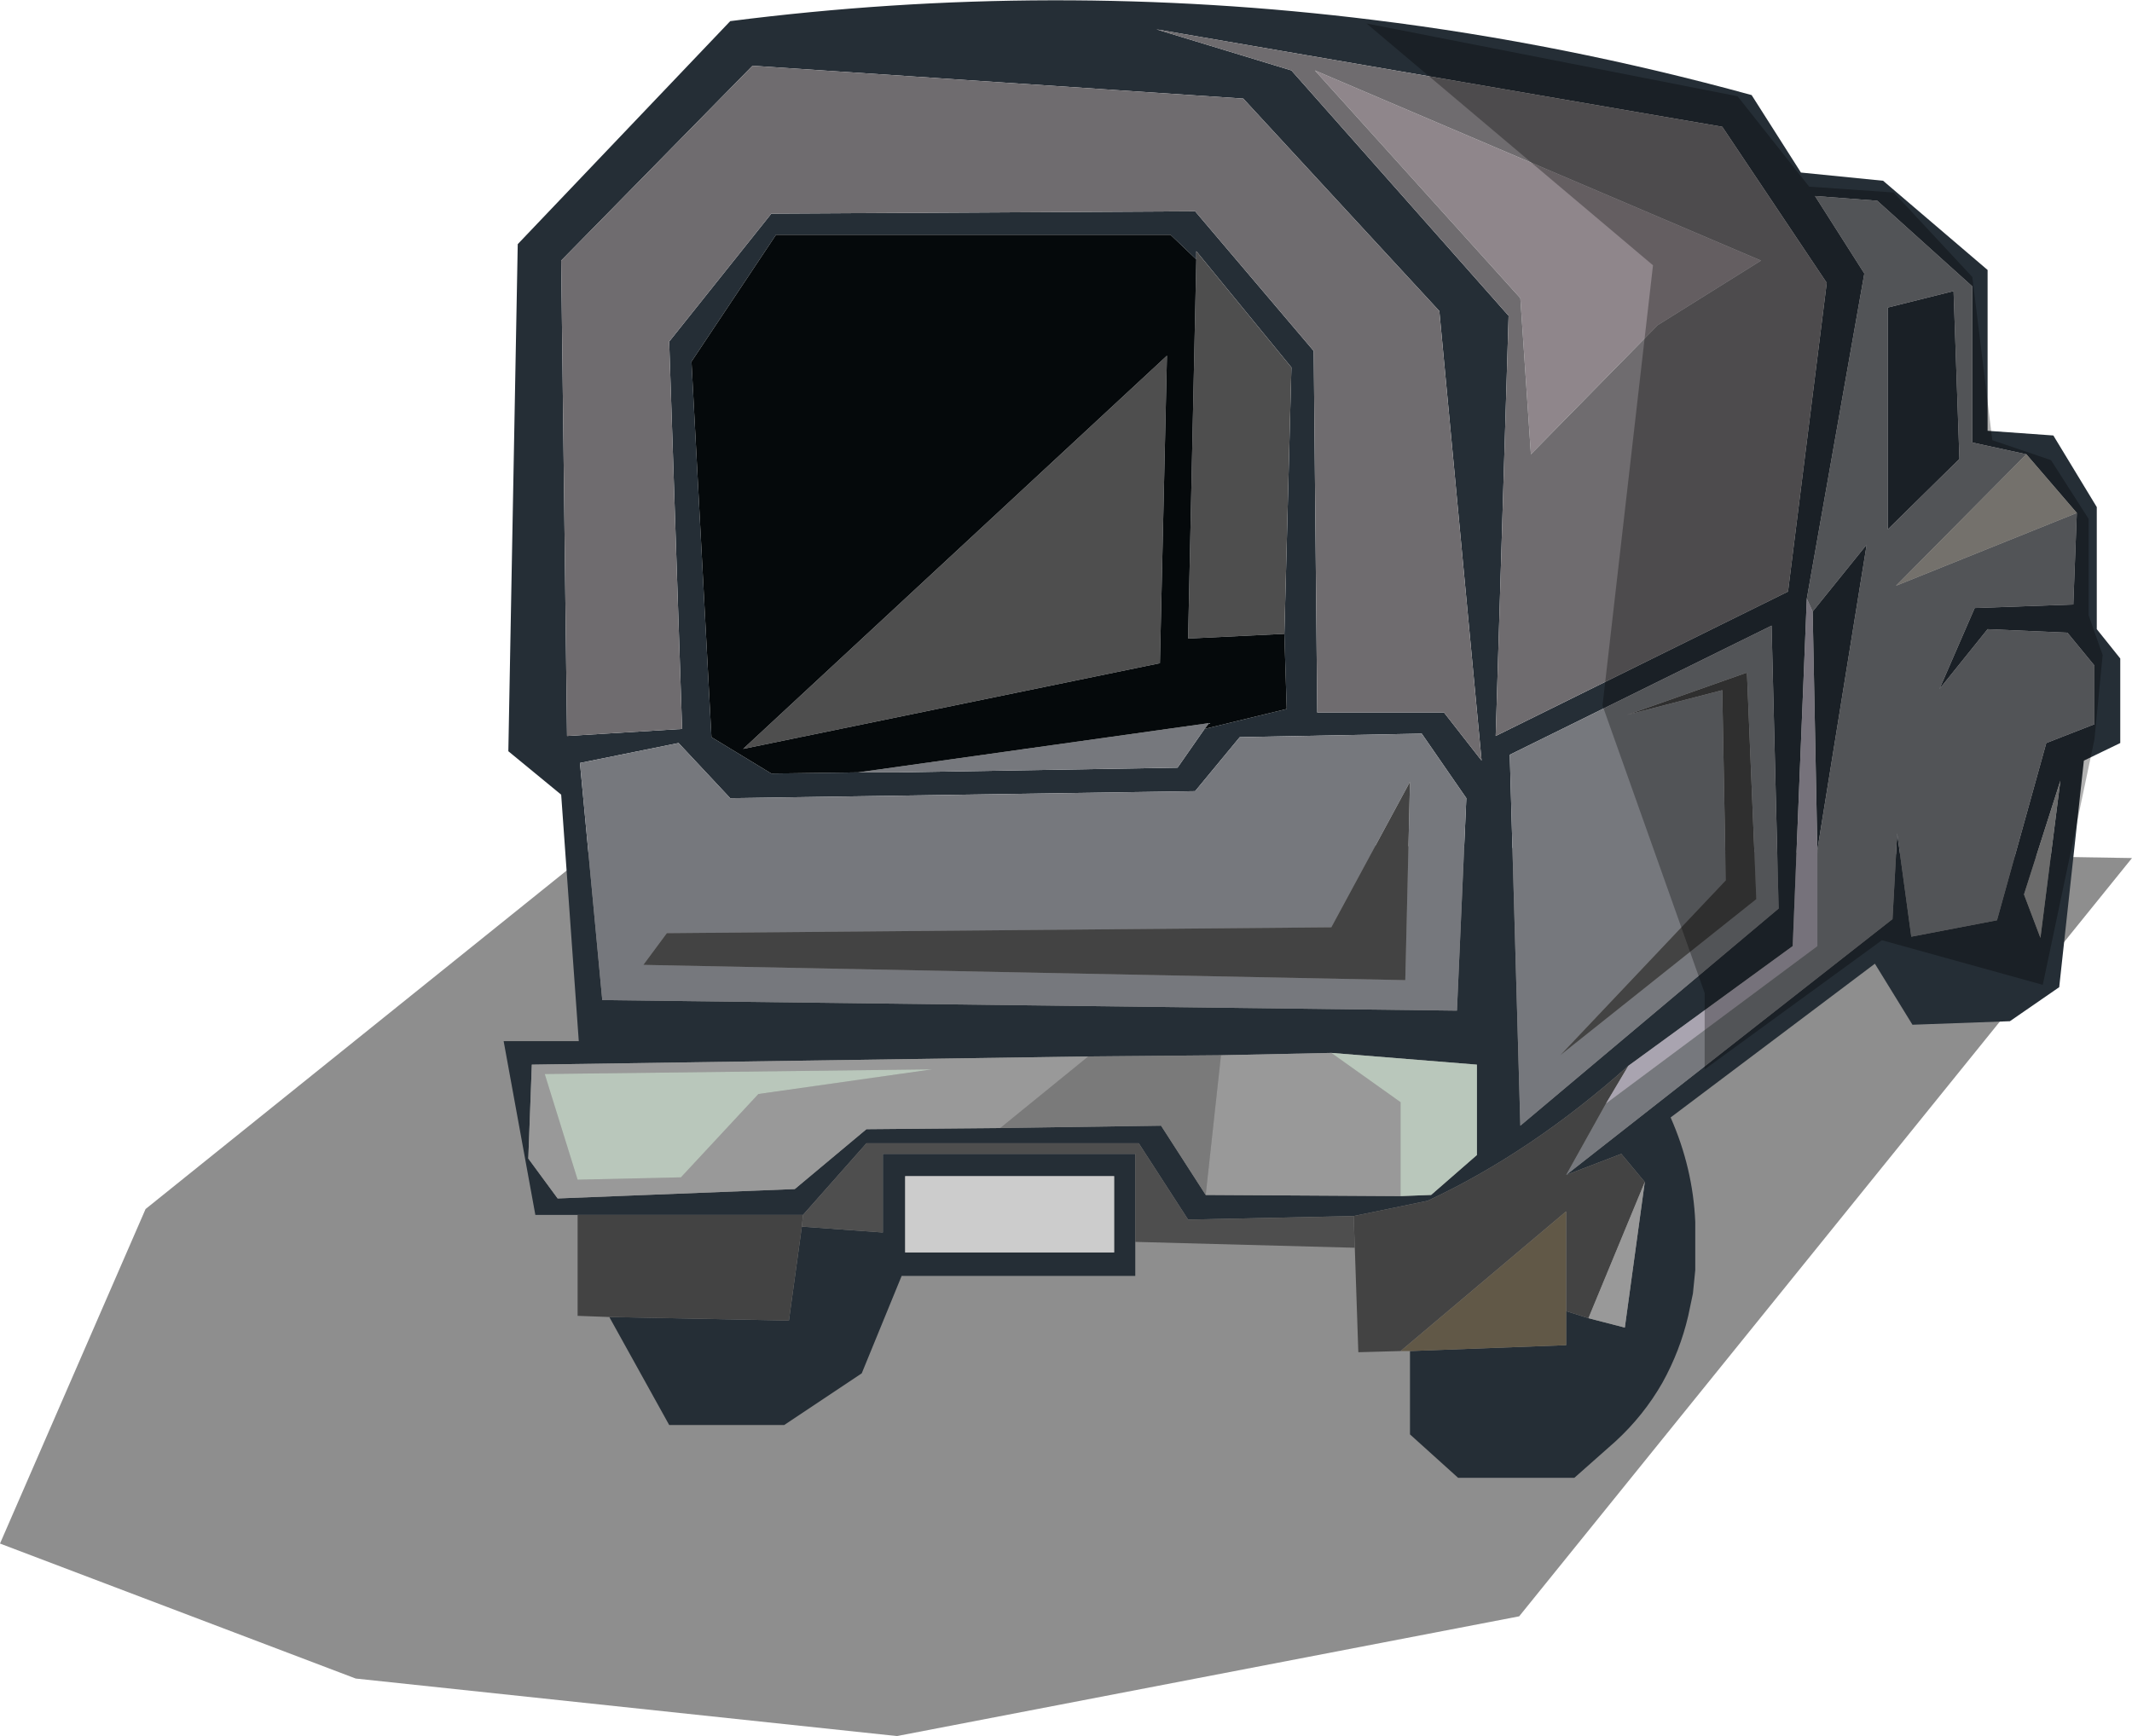
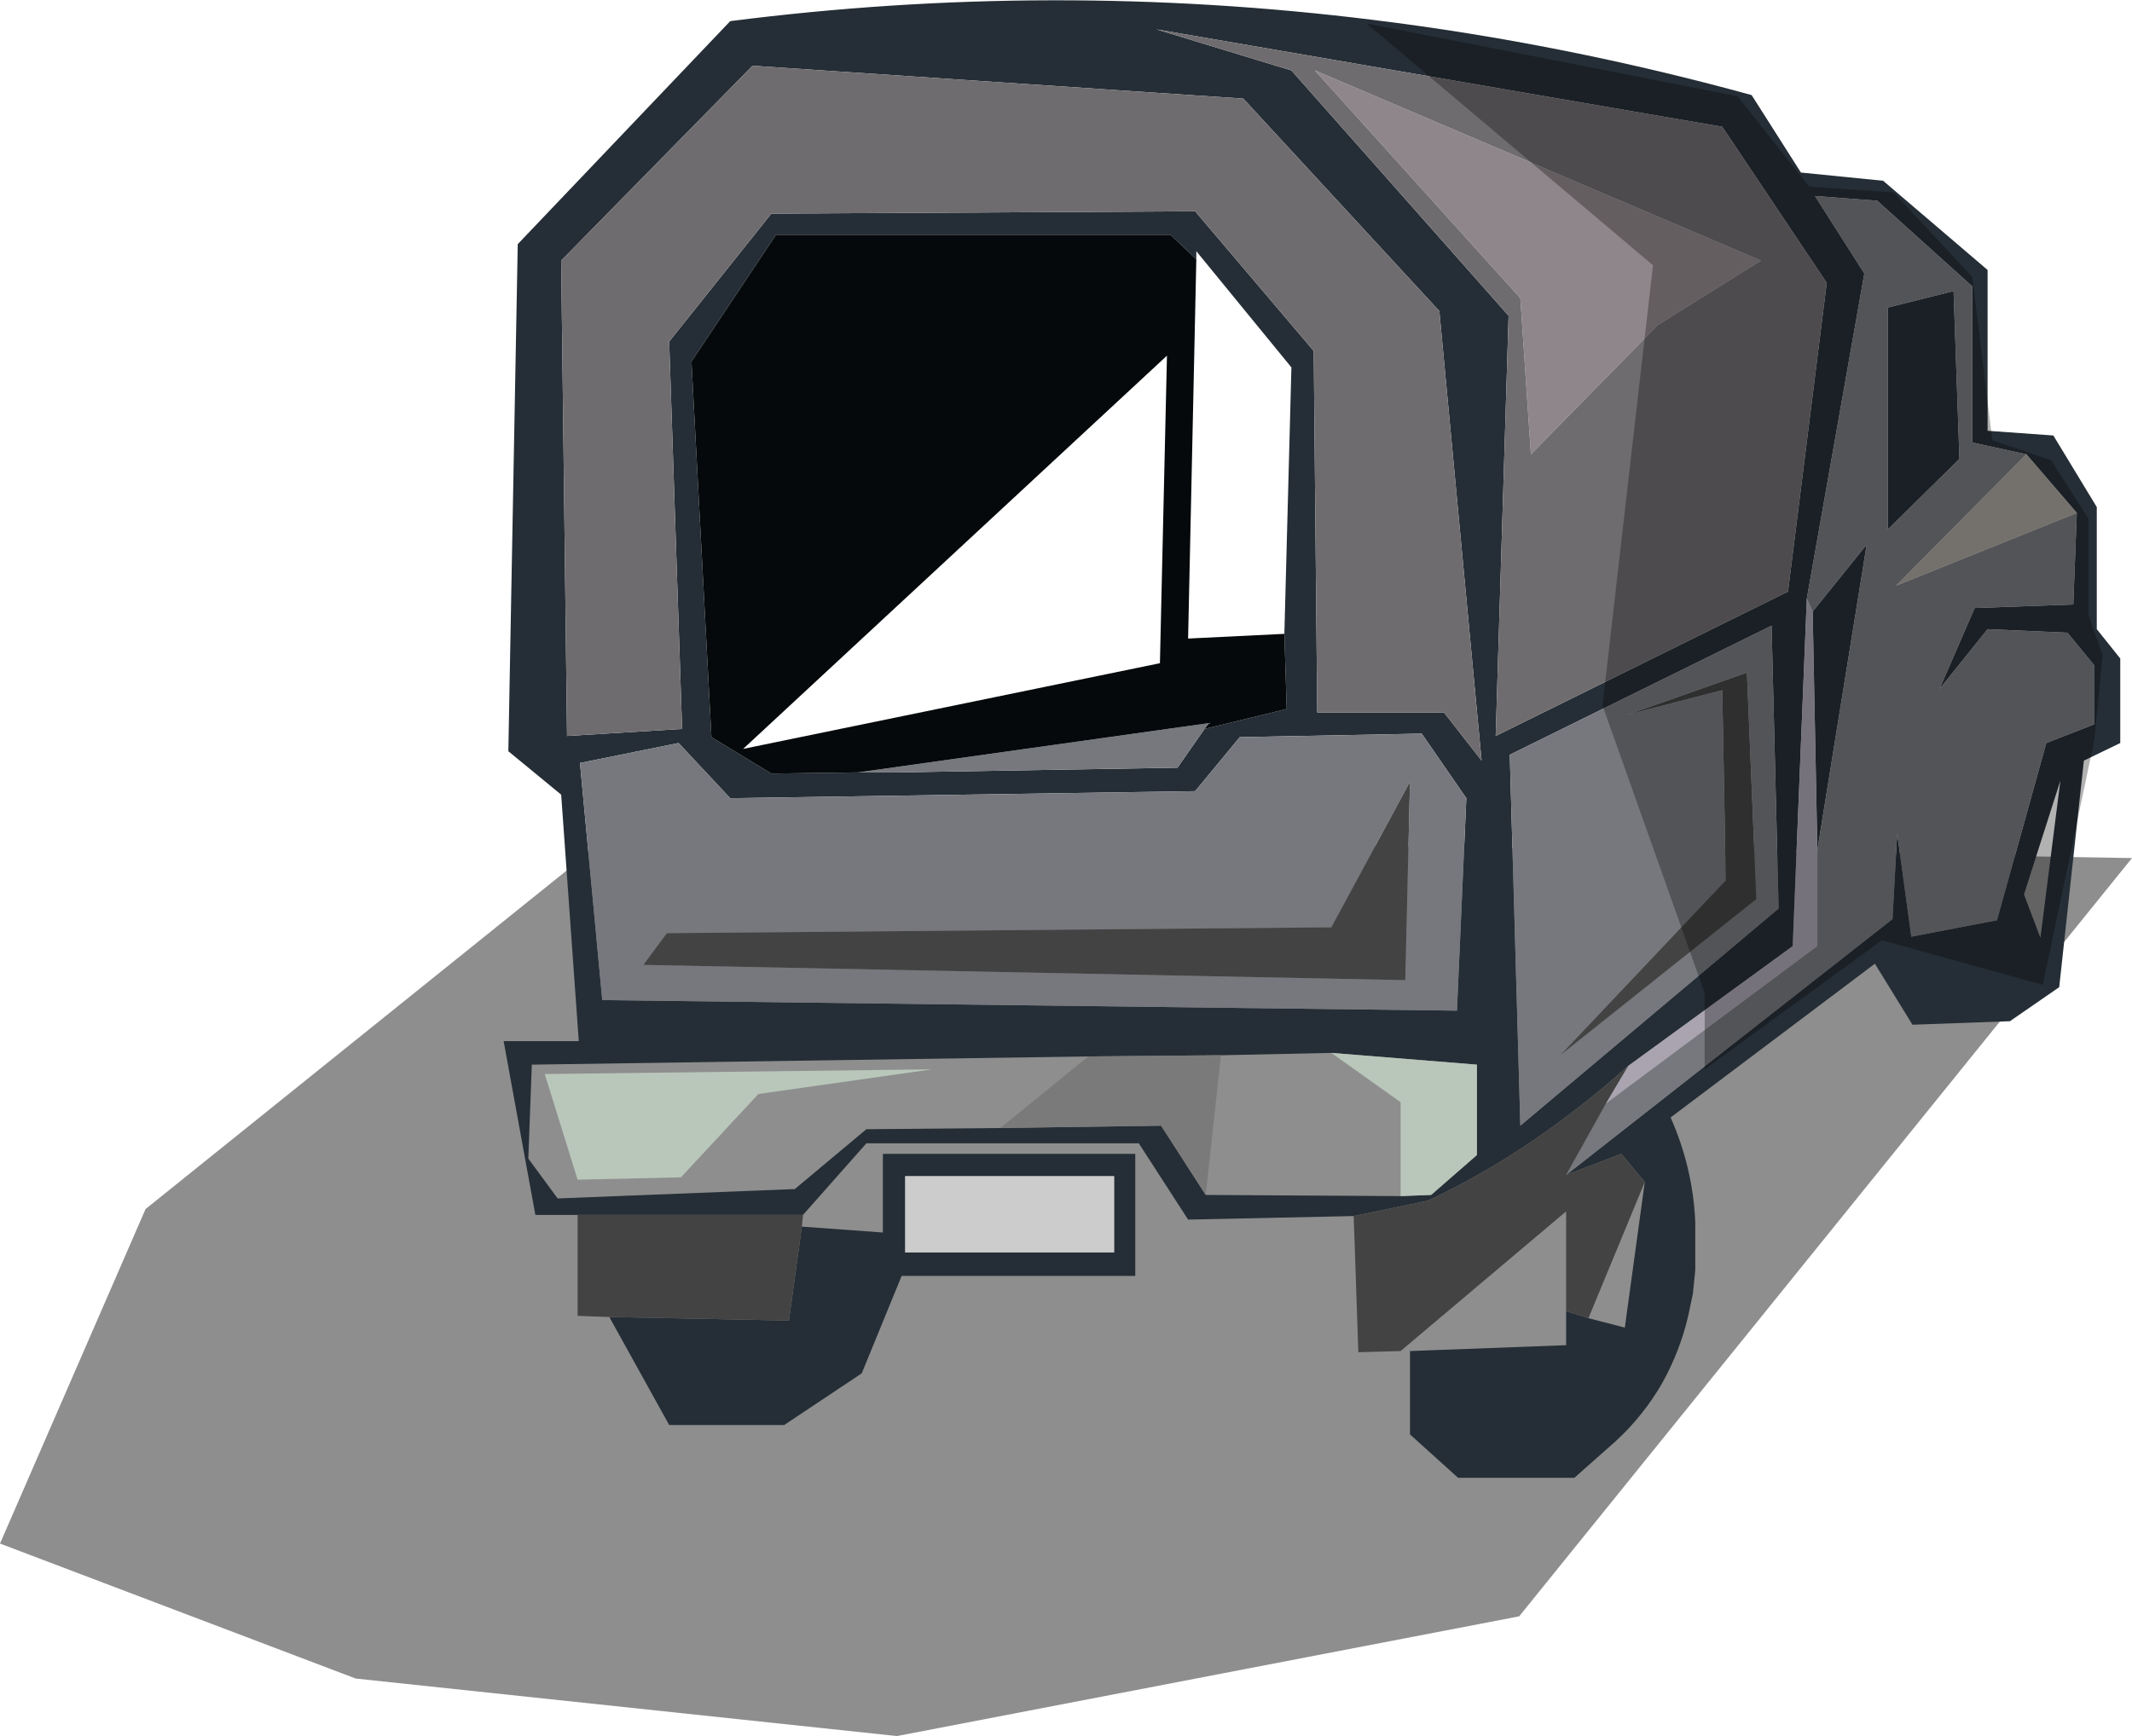
<svg xmlns="http://www.w3.org/2000/svg" height="73.95px" width="90.8px">
  <g transform="matrix(1.0, 0.0, 0.0, 1.0, 55.9, 31.5)">
    <path d="M8.8 37.35 L-17.7 42.45 -40.75 40.0 -55.9 34.25 -49.7 20.0 -29.8 4.0 34.9 5.05 8.8 37.35" fill="#000000" fill-opacity="0.443" fill-rule="evenodd" stroke="none" />
    <path d="M-31.3 20.25 L-33.1 20.25 -34.45 12.85 -31.25 12.85 -32.0 2.35 -34.25 0.5 -33.85 -21.1 -24.8 -30.6 Q-11.1 -32.35 2.6 -30.65 10.7 -29.65 18.7 -27.45 L20.8 -24.15 24.3 -23.8 28.75 -20.0 28.75 -13.15 31.55 -12.95 33.4 -9.9 33.4 -4.7 34.4 -3.45 34.4 0.15 32.85 0.9 31.8 10.55 29.7 12.0 25.55 12.15 23.95 9.55 15.25 16.1 Q16.2 18.25 16.3 20.55 L16.3 22.6 16.2 23.6 16.0 24.55 Q15.65 26.05 14.9 27.4 14.1 28.8 12.9 29.9 L11.15 31.45 6.2 31.45 4.15 29.6 4.15 26.05 10.8 25.8 10.8 24.35 11.75 24.65 13.3 25.05 14.15 18.85 13.15 17.65 10.8 18.55 24.7 7.65 24.9 4.0 25.5 8.4 29.15 7.7 31.25 0.15 33.3 -0.65 33.3 -3.15 32.15 -4.55 28.75 -4.7 26.7 -2.15 28.2 -5.6 32.4 -5.75 32.55 -9.65 30.4 -12.15 28.1 -12.65 28.1 -19.3 24.05 -22.95 21.4 -23.15 23.5 -19.85 21.05 -6.0 20.45 8.8 13.45 13.9 Q9.3 17.6 4.9 19.65 L1.75 20.3 -5.3 20.45 -7.4 17.2 -19.0 17.2 -21.7 20.25 -31.3 20.25 M-7.55 21.4 L-7.55 22.85 -17.5 22.85 -19.2 27.0 -22.5 29.2 -27.4 29.2 -29.95 24.6 -22.3 24.75 -21.75 20.75 -18.3 21.0 -18.3 17.65 -7.55 17.65 -7.55 21.4 M7.8 -0.15 L20.25 -6.3 21.9 -19.45 17.45 -26.1 -6.65 -30.25 -0.9 -28.5 8.35 -18.05 7.8 -0.15 M0.2 -1.15 L5.6 -1.15 7.2 0.9 5.4 -18.25 -2.95 -27.3 -23.85 -28.7 -32.0 -20.4 -31.75 -0.15 -26.85 -0.45 -27.4 -16.95 -23.05 -22.4 -5.0 -22.5 0.05 -16.55 0.2 -1.15 M21.3 -5.45 L23.6 -8.3 21.5 4.7 21.3 -5.45 M24.5 -18.4 L27.3 -19.1 27.55 -11.95 24.5 -8.95 24.5 -18.4 M-4.95 -20.45 L-6.05 -21.5 -22.85 -21.5 -26.45 -16.1 -25.6 -0.1 -23.05 1.45 -19.35 1.4 -19.55 1.4 -18.45 1.4 -17.6 1.4 -5.75 1.2 -4.6 -0.45 -1.1 -1.3 -1.2 -4.5 -0.9 -15.85 -4.95 -20.8 -4.95 -20.45 M-9.55 13.5 L-33.25 13.85 -33.4 17.85 -32.15 19.55 -22.05 19.15 -19.0 16.6 -13.3 16.55 -6.45 16.45 -4.55 19.4 3.75 19.45 5.05 19.4 7.0 17.7 7.0 13.85 0.8 13.35 -3.9 13.45 -9.55 13.5 M-17.35 18.6 L-17.35 21.85 -8.45 21.85 -8.45 18.6 -17.35 18.6 M-24.8 2.5 L-27.0 0.15 -31.2 1.0 -30.25 11.1 6.15 11.55 6.55 2.5 4.65 -0.25 -3.1 -0.1 -5.0 2.2 -24.8 2.5 M31.85 1.75 L30.3 6.6 31.0 8.45 31.85 1.75 M19.85 7.2 L19.55 -4.85 8.4 0.65 8.85 16.45 19.85 7.2" fill="#252e36" fill-rule="evenodd" stroke="none" />
    <path d="M19.1 -20.4 L14.7 -17.65 9.3 -12.15 8.85 -18.8 0.1 -28.5 19.1 -20.4" fill="#8f868b" fill-rule="evenodd" stroke="none" />
    <path d="M19.1 -20.4 L0.1 -28.5 8.85 -18.8 9.3 -12.15 14.7 -17.65 19.1 -20.4 M0.2 -1.15 L0.05 -16.55 -5.0 -22.5 -23.05 -22.4 -27.4 -16.95 -26.85 -0.45 -31.75 -0.15 -32.0 -20.4 -23.85 -28.7 -2.95 -27.3 5.4 -18.25 7.2 0.9 5.6 -1.15 0.2 -1.15 M7.8 -0.15 L8.35 -18.05 -0.9 -28.5 -6.65 -30.25 17.45 -26.1 21.9 -19.45 20.25 -6.3 7.8 -0.15" fill="#6f6c6f" fill-rule="evenodd" stroke="none" />
    <path d="M21.05 -6.0 L23.5 -19.85 21.4 -23.15 24.05 -22.95 28.1 -19.3 28.1 -12.65 30.4 -12.15 24.85 -6.55 32.55 -9.65 32.4 -5.75 28.2 -5.6 26.7 -2.15 28.75 -4.7 32.15 -4.55 33.3 -3.15 33.3 -0.65 31.25 0.15 29.15 7.7 25.5 8.4 24.9 4.0 24.7 7.65 10.8 18.55 12.5 15.5 21.5 8.8 21.5 4.7 23.6 -8.3 21.3 -5.45 21.05 -6.0 M18.5 -2.85 L13.4 -1.05 17.45 -2.1 17.6 6.0 10.55 13.45 18.9 6.8 18.5 -2.85 M24.5 -18.4 L24.5 -8.95 27.55 -11.95 27.3 -19.1 24.5 -18.4 M-19.35 1.4 L-4.4 -0.7 -4.6 -0.45 -5.75 1.2 -17.6 1.4 -18.45 1.4 -19.55 1.4 -19.35 1.4 M-27.5 8.25 L-28.5 9.6 3.95 10.25 4.15 1.8 0.8 8.0 -27.5 8.25 M-24.8 2.5 L-5.0 2.2 -3.1 -0.1 4.65 -0.25 6.55 2.5 6.15 11.55 -30.25 11.1 -31.2 1.0 -27.0 0.15 -24.8 2.5 M19.85 7.2 L8.85 16.45 8.4 0.65 19.55 -4.85 19.85 7.2" fill="#76787d" fill-rule="evenodd" stroke="none" />
    <path d="M3.75 26.05 L1.95 26.1 1.8 21.65 1.75 20.3 4.9 19.65 Q9.3 17.6 13.45 13.9 L12.5 15.5 10.8 18.55 13.15 17.65 14.15 18.85 11.75 24.65 10.8 24.35 10.8 20.1 3.75 26.05 M-29.95 24.6 L-31.3 24.55 -31.3 20.25 -21.7 20.25 -21.75 20.75 -22.3 24.75 -29.95 24.6 M18.5 -2.85 L18.9 6.8 10.55 13.45 17.6 6.0 17.45 -2.1 13.4 -1.05 18.5 -2.85 M-27.5 8.25 L0.8 8.0 4.15 1.8 3.95 10.25 -28.5 9.6 -27.5 8.25" fill="#434343" fill-rule="evenodd" stroke="none" />
    <path d="M13.45 13.9 L20.45 8.8 21.05 -6.0 21.3 -5.45 21.5 4.7 21.5 8.8 12.5 15.5 13.45 13.9" fill="#a9a4b0" fill-rule="evenodd" stroke="none" />
    <path d="M30.4 -12.15 L32.55 -9.65 24.85 -6.55 30.4 -12.15" fill="#a6a29b" fill-rule="evenodd" stroke="none" />
-     <path d="M1.8 21.65 L-7.55 21.4 -7.55 17.65 -18.3 17.65 -18.3 21.0 -21.75 20.75 -21.7 20.25 -19.0 17.2 -7.4 17.2 -5.3 20.45 1.75 20.3 1.8 21.65 M-1.2 -4.5 L-5.3 -4.3 -4.95 -20.45 -4.95 -20.8 -0.9 -15.85 -1.2 -4.5 M-6.2 -16.35 L-6.5 -3.25 -24.25 0.4 -6.2 -16.35" fill="#4e4e4e" fill-rule="evenodd" stroke="none" />
    <path d="M-17.35 18.6 L-8.45 18.6 -8.45 21.85 -17.35 21.85 -17.35 18.6" fill="#cccccc" fill-rule="evenodd" stroke="none" />
-     <path d="M14.15 18.85 L13.3 25.05 11.75 24.65 14.15 18.85 M-13.3 16.55 L-19.0 16.6 -22.05 19.15 -32.15 19.55 -33.4 17.85 -33.25 13.85 -9.55 13.5 -13.3 16.55 M-3.9 13.45 L0.8 13.35 3.75 15.45 3.75 19.45 -4.55 19.4 -3.9 13.45 M-32.7 14.25 L-31.3 18.75 -26.9 18.65 -23.6 15.1 -16.2 14.05 -32.7 14.25 M31.85 1.75 L31.0 8.45 30.3 6.6 31.85 1.75" fill="#999999" fill-rule="evenodd" stroke="none" />
    <path d="M-9.55 13.5 L-3.9 13.45 -4.55 19.4 -6.45 16.45 -13.3 16.55 -9.55 13.5" fill="#7a7a7a" fill-rule="evenodd" stroke="none" />
    <path d="M0.8 13.35 L7.0 13.85 7.0 17.7 5.05 19.4 3.75 19.45 3.75 15.45 0.8 13.35 M-32.7 14.25 L-16.2 14.05 -23.6 15.1 -26.9 18.65 -31.3 18.75 -32.7 14.25" fill="#b9c7bb" fill-rule="evenodd" stroke="none" />
-     <path d="M4.15 26.05 L3.75 26.05 10.8 20.1 10.8 24.35 10.8 25.8 4.15 26.05" fill="#615847" fill-rule="evenodd" stroke="none" />
    <path d="M-19.35 1.4 L-23.05 1.45 -25.6 -0.1 -26.45 -16.1 -22.85 -21.5 -6.05 -21.5 -4.95 -20.45 -5.3 -4.3 -1.2 -4.5 -1.1 -1.3 -4.6 -0.45 -4.4 -0.7 -19.35 1.4 M-6.2 -16.35 L-24.25 0.4 -6.5 -3.25 -6.2 -16.35" fill="#05090b" fill-rule="evenodd" stroke="none" />
    <path d="M18.1 -27.4 L21.15 -23.55 24.75 -23.3 28.1 -19.7 28.95 -12.75 31.45 -11.9 33.05 -9.4 33.05 -5.3 33.65 -3.6 33.3 0.0 31.1 10.45 24.25 8.55 16.7 14.05 16.7 10.8 12.35 -1.45 14.5 -20.2 2.3 -30.5 18.1 -27.4" fill="#000000" fill-opacity="0.302" fill-rule="evenodd" stroke="none" />
  </g>
</svg>